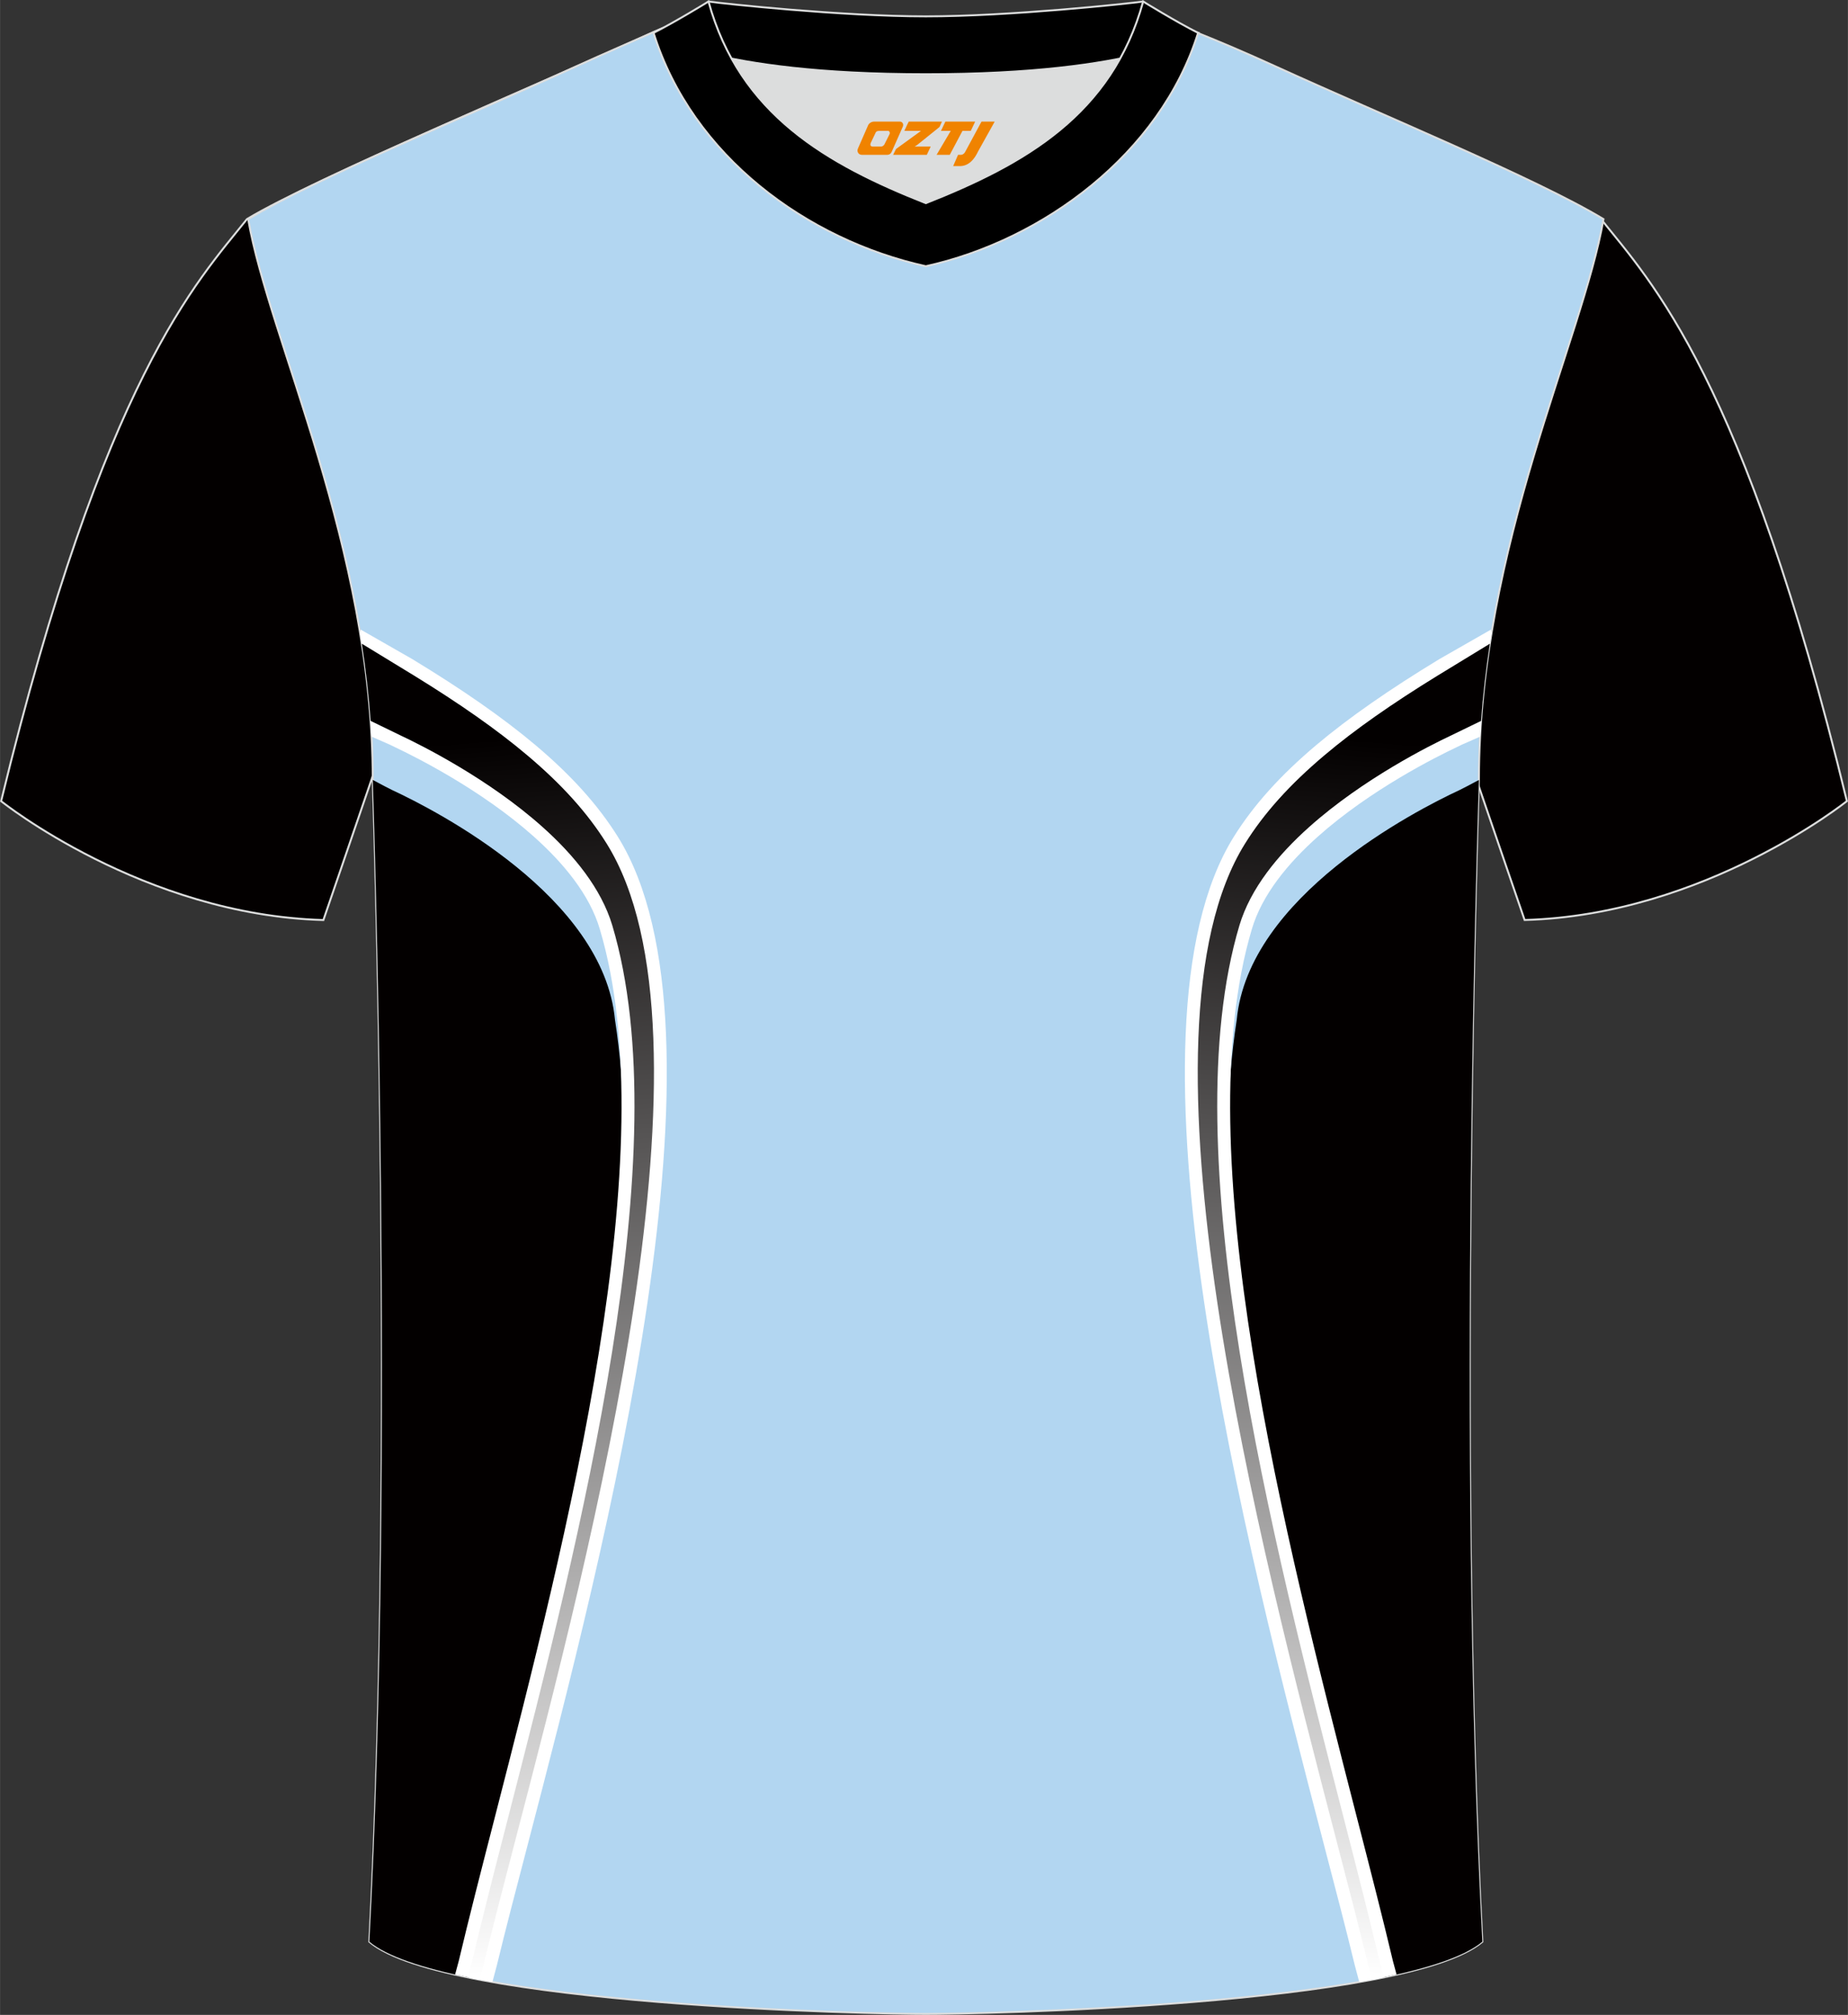
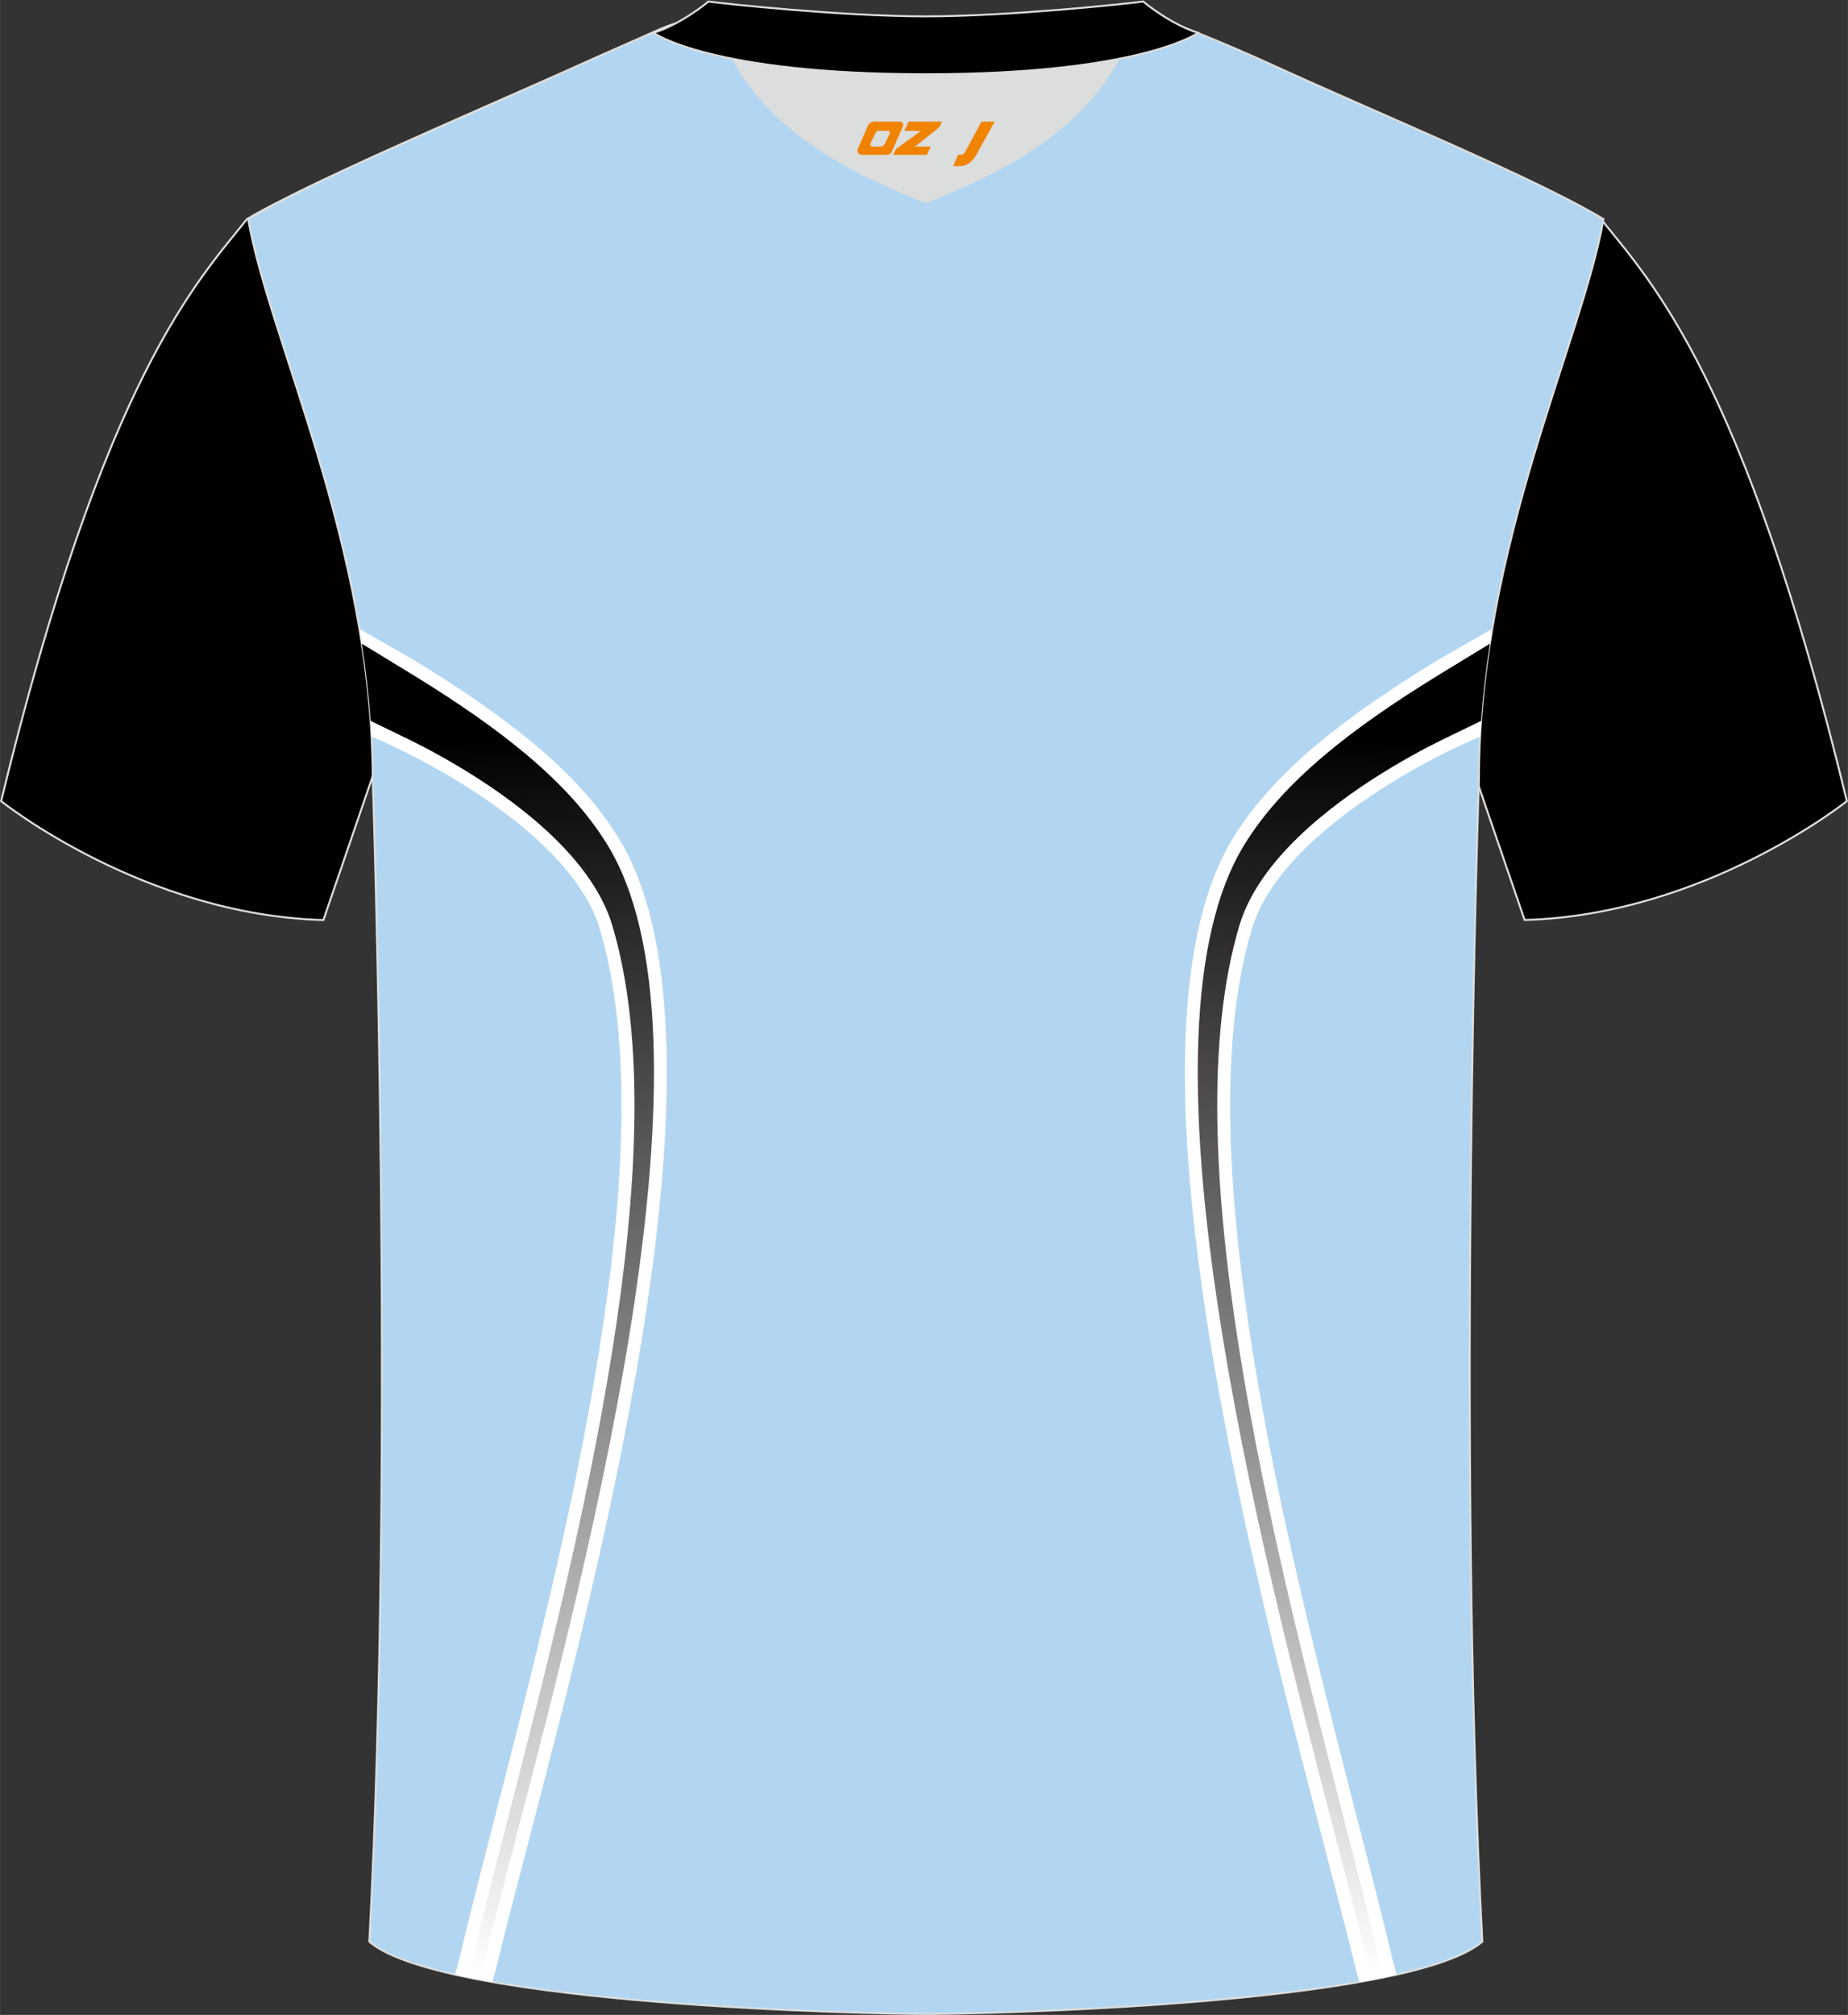
<svg xmlns="http://www.w3.org/2000/svg" version="1.1" id="图层_1" x="0px" y="0px" width="378px" height="412px" viewBox="0 0 378.45 412.51" enable-background="new 0 0 378.45 412.51" xml:space="preserve">
  <rect x="0" y="0" width="378.45" height="412.51" fill="#333333" stroke="none" />
  <path fill-rule="evenodd" clip-rule="evenodd" fill="#030000" stroke="#DCDDDD" stroke-width="0.4" stroke-miterlimit="22.926" d="  M327.88,44.86c10.2,12.77,29.26,32.34,50.35,119.15c0,0-29.09,23.32-66,24.34c0,0-7.14-20.77-9.86-28.77  c-20.51-59.82-9.2-110.55-81.66-146.56c-2.59-1.29-7.26-1.87-6.23-3.45c5.36-8.24,13.15-7.48,17.77-6.02  c9.61,3.37,3.14-1.19,12.57,3.11C266.68,16.65,314.24,36.63,327.88,44.86z" />
  <path fill-rule="evenodd" clip-rule="evenodd" fill="#030000" stroke="#DCDDDD" stroke-width="0.4" stroke-miterlimit="22.926" d="  M50.57,44.86C40.37,57.63,21.31,77.21,0.22,164.02c0,0,29.09,23.32,66,24.34c0,0,7.14-20.77,9.86-28.77  c20.51-59.82,9.2-110.55,81.66-146.56c2.59-1.29,7.26-1.87,6.23-3.45c-5.36-8.24-13.15-7.48-17.77-6.02  c-9.61,3.37-3.14-1.19-12.57,3.11C111.77,16.65,64.21,36.63,50.57,44.86z" />
  <path fill-rule="evenodd" clip-rule="evenodd" fill="#B2D6F1" stroke="#DCDDDD" stroke-width="0.4" stroke-miterlimit="22.926" d="  M189.6,412.31c9.69,0.03,98.42-1.66,113.97-14.78c-5.36-101.11-0.7-237.94-0.7-237.94c0-47.67,21.24-90.03,25.51-114.73  c-13.63-8.24-45.29-21.27-67.16-31.26c-6.45-2.94-11.49-5.07-16.1-6.92c-16.47-6.62-26.01-0.83-55.11-0.83  c-29.35,0-39.65-6.68-56.37,0.81c-4.06,1.82-9.42,4.1-15.66,6.94c-21.87,10-53.52,23.03-67.16,31.26  c4.27,24.69,25.51,67.06,25.51,114.73c0,0,4.66,136.82-0.7,237.94C91.18,410.65,179.91,412.34,189.6,412.31z" />
-   <path fill-rule="evenodd" clip-rule="evenodd" fill="#030000" d="M76.34,159.68c1.8,0.96,3.43,1.82,3.97,2.07  c9.12,4.25,43.24,21.77,45.63,47.04c8.78,56.71-14.41,131.05-29.87,196.07c-9.44-1.92-16.87-4.33-20.43-7.34  C80.92,297.82,76.46,163.39,76.34,159.68z" />
  <path fill-rule="evenodd" clip-rule="evenodd" fill="#FFFFFF" d="M80.97,153.01c-0.18-0.09-0.63-0.3-1.2-0.58  c-0.31-0.15-2.11-0.93-3.67-1.61c-0.38-7.25-1.21-14.35-2.36-21.26c0.03-0.22,0.07-0.45,0.11-0.67c0.38,0.23,10.2,5.82,10.58,6.05  c10.15,6.16,18.46,11.91,25.24,17.62c7.29,6.15,12.79,12.24,16.85,18.74c24.92,39.96-2.52,145.21-18.48,206.46  c-2.43,9.29-4.59,17.56-6.25,24.43c-0.06,0.27-0.48,1.79-0.95,3.58c-2.69-0.47-5.25-0.98-7.65-1.52c0.37-1.34,0.68-2.5,0.75-2.77  l0,0c2.03-8.59,4.64-18.75,7.47-29.74c14.59-56.8,34.98-136.2,21.41-181.56c-2.08-7-7.36-13.42-13.51-18.91  C98.49,161.62,84.99,154.92,80.97,153.01z" />
  <linearGradient id="SVGID_1_" gradientUnits="userSpaceOnUse" x1="121.804" y1="403.476" x2="102.395" y2="151.239">
    <stop offset="0" style="stop-color:#FFFFFF" />
    <stop offset="1" style="stop-color:#030000" />
  </linearGradient>
  <path fill-rule="evenodd" clip-rule="evenodd" fill="url(#SVGID_1_)" d="M75.9,147.59c2.68,1.3,5.98,2.9,6.2,3.01  c4.11,1.93,17.91,8.8,28.98,18.69c6.47,5.77,12.03,12.6,14.3,20.14c13.77,46.05-6.72,125.88-21.4,182.97  c-2.76,10.72-5.3,20.63-7.44,29.7l0,0c-0.04,0.17-0.37,1.34-0.74,2.71c0.79,0.16,1.59,0.32,2.41,0.48c0.53-1.95,0.97-3.66,0.98-3.71  c1.67-6.89,3.82-15.17,6.25-24.48c15.86-60.84,43.12-165.39,18.8-204.38c-3.9-6.27-9.22-12.15-16.29-18.11  c-6.23-5.26-13.86-10.58-23.08-16.25c-0.66-0.41-9.45-5.77-10.77-6.57C74.9,136.96,75.51,142.24,75.9,147.59z" />
-   <path fill-rule="evenodd" clip-rule="evenodd" fill="#030000" d="M302.87,159.68c-1.8,0.96-3.43,1.82-3.97,2.07  c-9.12,4.25-43.24,21.77-45.63,47.04c-8.78,56.71,14.41,131.05,29.87,196.07c9.44-1.92,16.87-4.33,20.43-7.34  C298.28,297.82,302.74,163.39,302.87,159.68z" />
  <path fill-rule="evenodd" clip-rule="evenodd" fill="#FFFFFF" d="M298.23,153.01c0.18-0.09,0.63-0.3,1.2-0.58  c0.31-0.15,2.11-0.93,3.67-1.61c0.38-7.25,1.21-14.35,2.36-21.26c-0.03-0.22-0.07-0.45-0.11-0.67c-0.38,0.23-10.2,5.82-10.58,6.05  c-10.15,6.16-18.46,11.91-25.24,17.62c-7.29,6.15-12.79,12.24-16.85,18.74c-24.92,39.96,2.52,145.21,18.48,206.46  c2.43,9.29,4.59,17.56,6.25,24.43c0.06,0.27,0.48,1.79,0.95,3.58c2.69-0.47,5.25-0.98,7.65-1.52c-0.37-1.34-0.68-2.5-0.75-2.77l0,0  c-2.03-8.59-4.64-18.75-7.47-29.74c-14.59-56.8-34.98-136.2-21.41-181.56c2.08-7,7.36-13.42,13.51-18.91  C280.72,161.62,294.21,154.92,298.23,153.01z" />
  <linearGradient id="SVGID_2_" gradientUnits="userSpaceOnUse" x1="2199.404" y1="403.476" x2="2179.995" y2="151.239" gradientTransform="matrix(-1 0 0 1 2456.805 0)">
    <stop offset="0" style="stop-color:#FFFFFF" />
    <stop offset="1" style="stop-color:#030000" />
  </linearGradient>
  <path fill-rule="evenodd" clip-rule="evenodd" fill="url(#SVGID_2_)" d="M303.31,147.59c-2.68,1.3-5.98,2.9-6.2,3.01  c-4.11,1.93-17.91,8.8-28.98,18.69c-6.47,5.77-12.03,12.6-14.3,20.14c-13.77,46.05,6.72,125.88,21.4,182.97  c2.76,10.72,5.3,20.63,7.44,29.7l0,0c0.04,0.17,0.37,1.34,0.74,2.71c-0.79,0.16-1.59,0.32-2.41,0.48c-0.53-1.95-0.97-3.66-0.98-3.71  c-1.67-6.89-3.82-15.17-6.25-24.48c-15.86-60.84-43.12-165.39-18.8-204.38c3.9-6.27,9.22-12.15,16.29-18.11  c6.23-5.26,13.86-10.58,23.08-16.25c0.66-0.41,9.45-5.77,10.77-6.57C304.31,136.96,303.69,142.24,303.31,147.59z" />
  <g>
    <path fill-rule="evenodd" clip-rule="evenodd" fill="#DCDDDD" d="M149.81,11.99c8.42,15.16,23.31,23.09,39.79,29.6   c16.5-6.52,31.38-14.43,39.79-29.61c-8.62,1.72-21.38,3.2-39.79,3.2C171.19,15.2,158.44,13.71,149.81,11.99z" />
    <path fill-rule="evenodd" clip-rule="evenodd" stroke="#DCDDDD" stroke-width="0.4" stroke-miterlimit="22.926" d="M189.6,3.35   c-17.22,0-41.64-2.62-44.51-3.04c0,0-5.51,4.62-11.25,6.42c0,0,11.74,8.47,55.76,8.47s55.76-8.47,55.76-8.47   c-5.74-1.78-11.25-6.42-11.25-6.42C231.23,0.72,206.83,3.35,189.6,3.35z" />
-     <path fill-rule="evenodd" clip-rule="evenodd" stroke="#DCDDDD" stroke-width="0.4" stroke-miterlimit="22.926" d="M189.6,54.51   c23.88-5.27,47.99-22.92,55.76-47.78c-4.42-2.21-11.25-6.42-11.25-6.42c-6.38,23.15-24.22,33.26-44.51,41.28   c-20.26-8.01-38.14-18.16-44.51-41.28c0,0-6.84,4.2-11.25,6.42C141.72,31.97,165.33,49.16,189.6,54.51z" />
  </g>
  <g>
    <path fill="#F08300" d="M201,24.9l-3.4,6.3c-0.2,0.3-0.5,0.5-0.8,0.5h-0.6l-1,2.3h1.2c2,0.1,3.2-1.5,3.9-3L203.7,24.9h-2.5L201,24.9z" />
-     <polygon fill="#F08300" points="193.8,24.9 ,199.7,24.9 ,198.8,26.8 ,197.1,26.8 ,194.5,31.7 ,191.8,31.7 ,194.7,26.8 ,192.7,26.8 ,193.6,24.9" />
    <polygon fill="#F08300" points="187.8,30 ,187.3,30 ,187.8,29.7 ,192.4,26 ,192.9,24.9 ,186.1,24.9 ,185.8,25.5 ,185.2,26.8 ,188,26.8 ,188.6,26.8 ,183.5,30.5    ,182.9,31.7 ,189.5,31.7 ,189.8,31.7 ,190.6,30" />
    <path fill="#F08300" d="M184.3,24.9H179C178.5,24.9,178,25.2,177.8,25.6L175.7,30.4C175.4,31,175.8,31.7,176.5,31.7h5.2c0.4,0,0.7-0.2,0.9-0.6L184.9,25.9C185.1,25.4,184.8,24.9,184.3,24.9z M182.2,27.4L181.1,29.6C180.9,29.9,180.6,30,180.5,30l-1.8,0C178.5,30,178.1,29.9,178.3,29.3l1-2.1c0.1-0.3,0.4-0.4,0.7-0.4h1.9   C182.1,26.8,182.3,27.1,182.2,27.4z" />
  </g>
</svg>